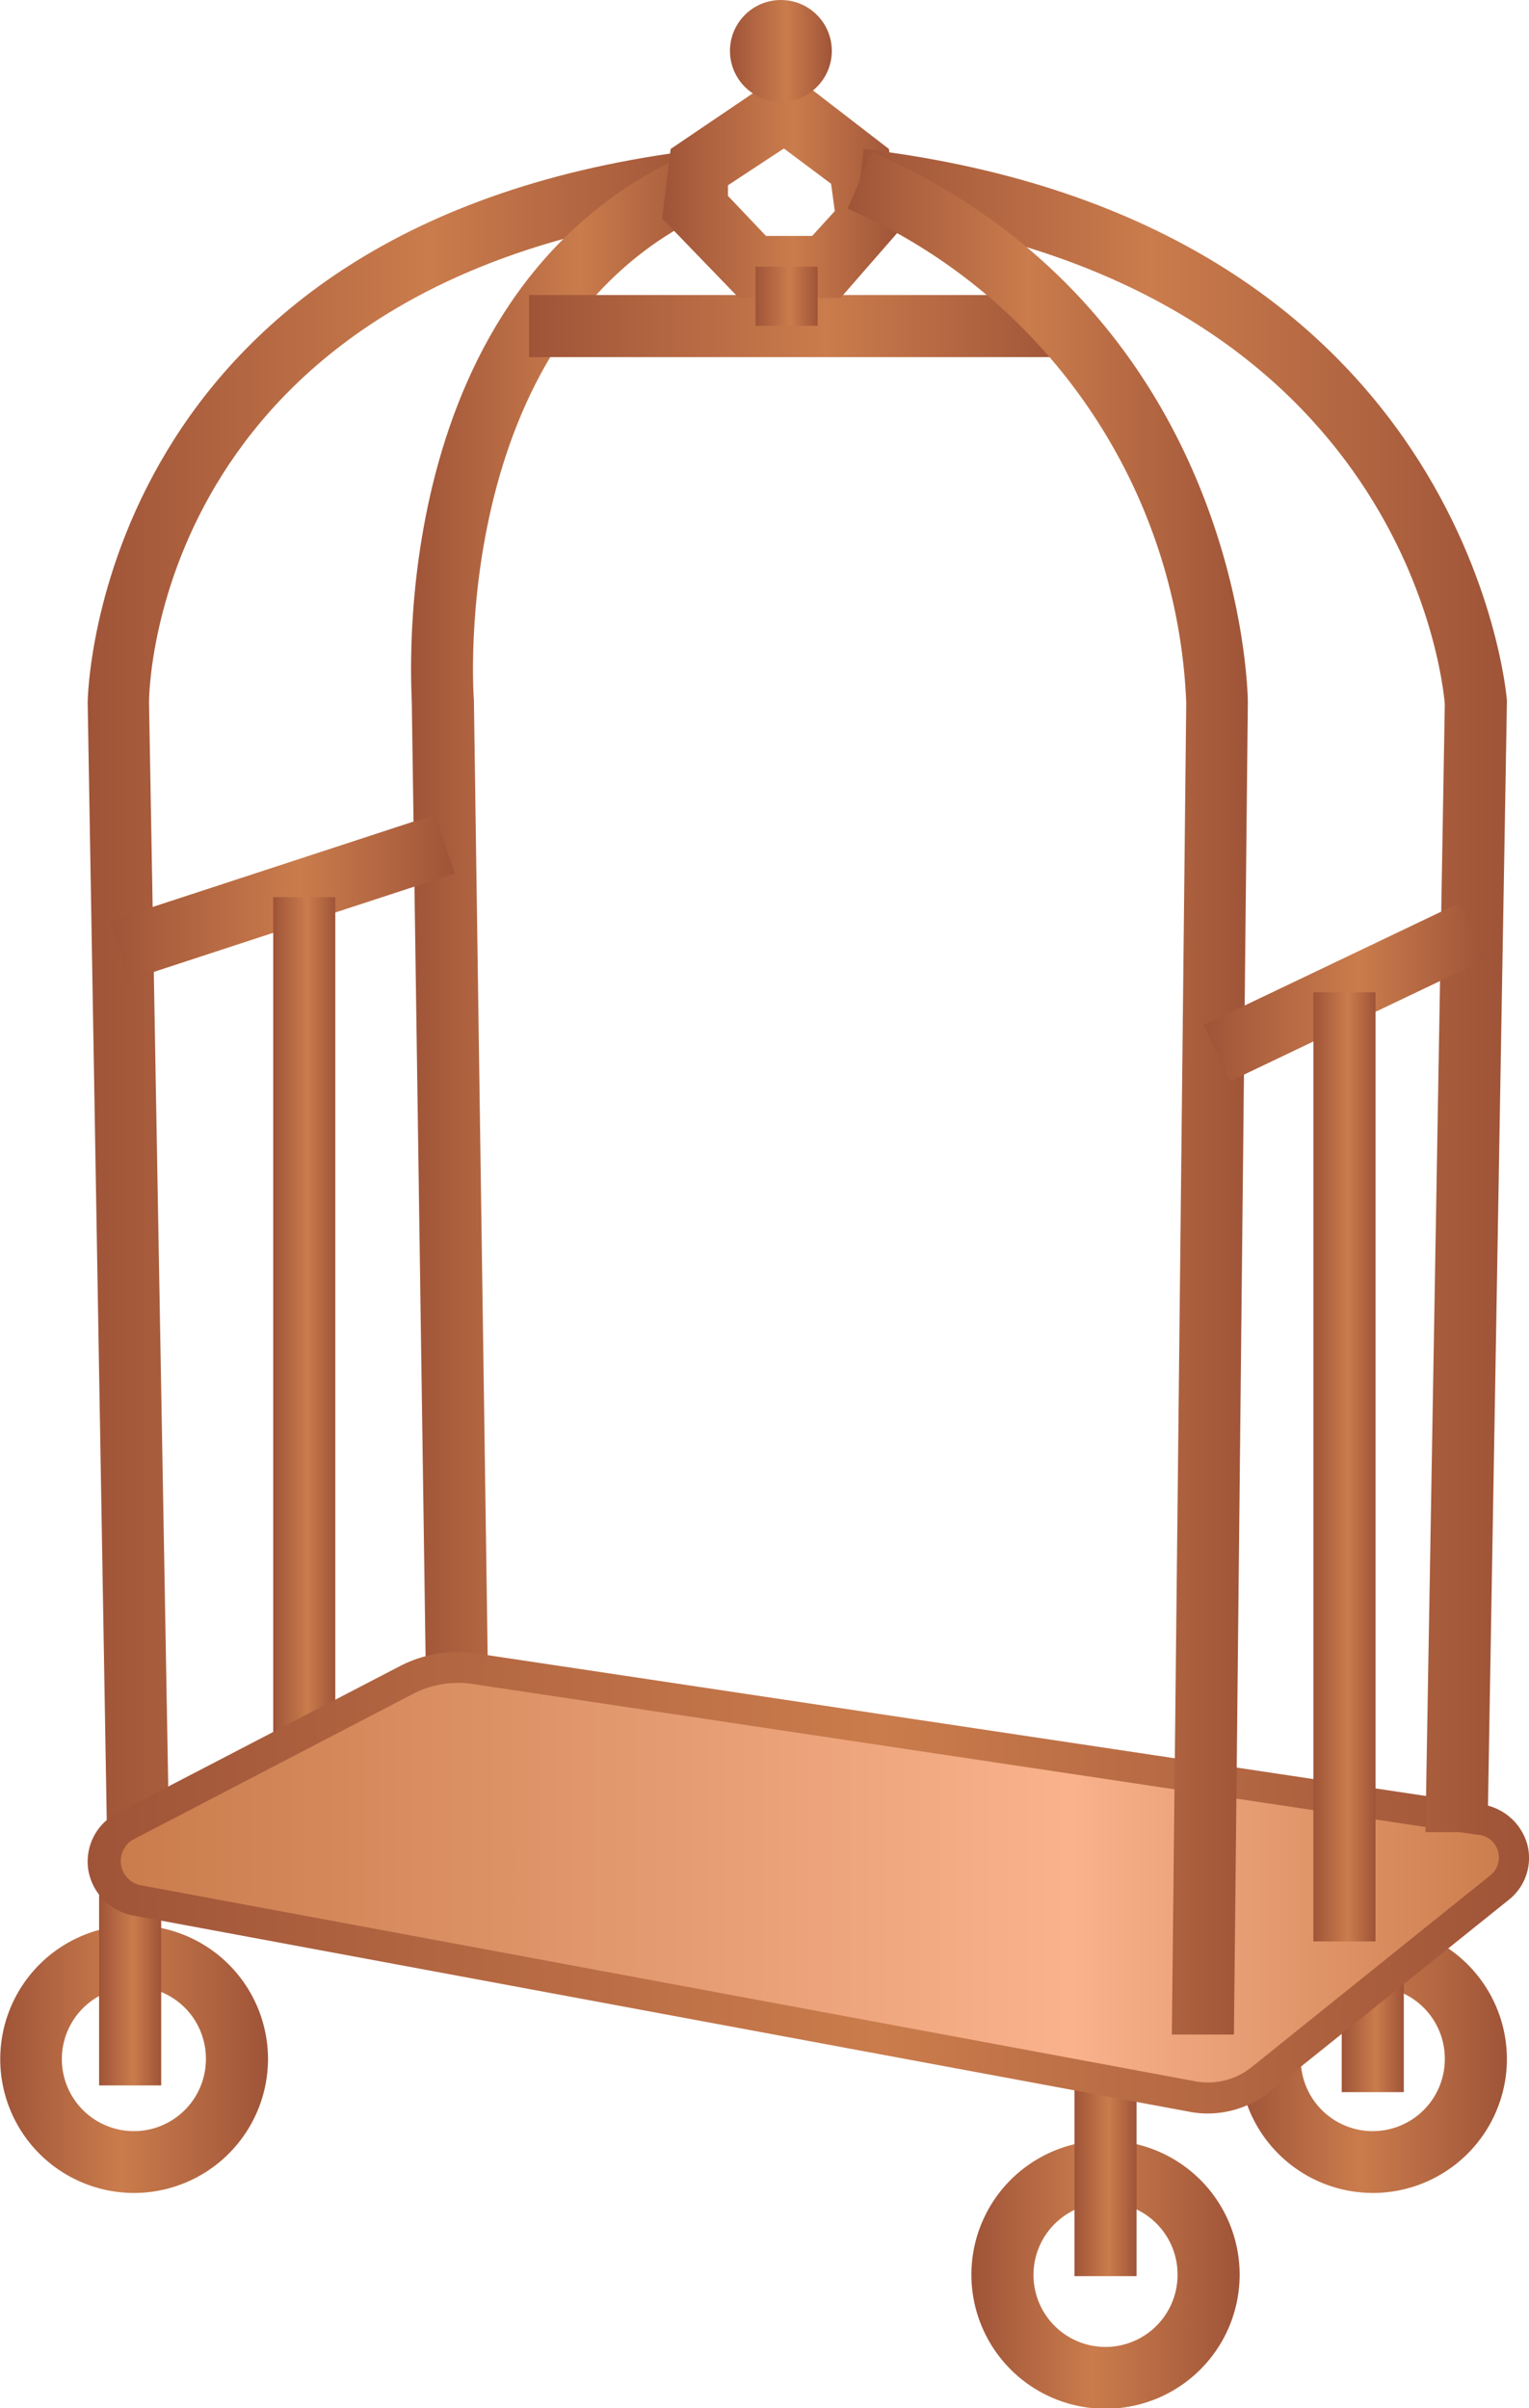
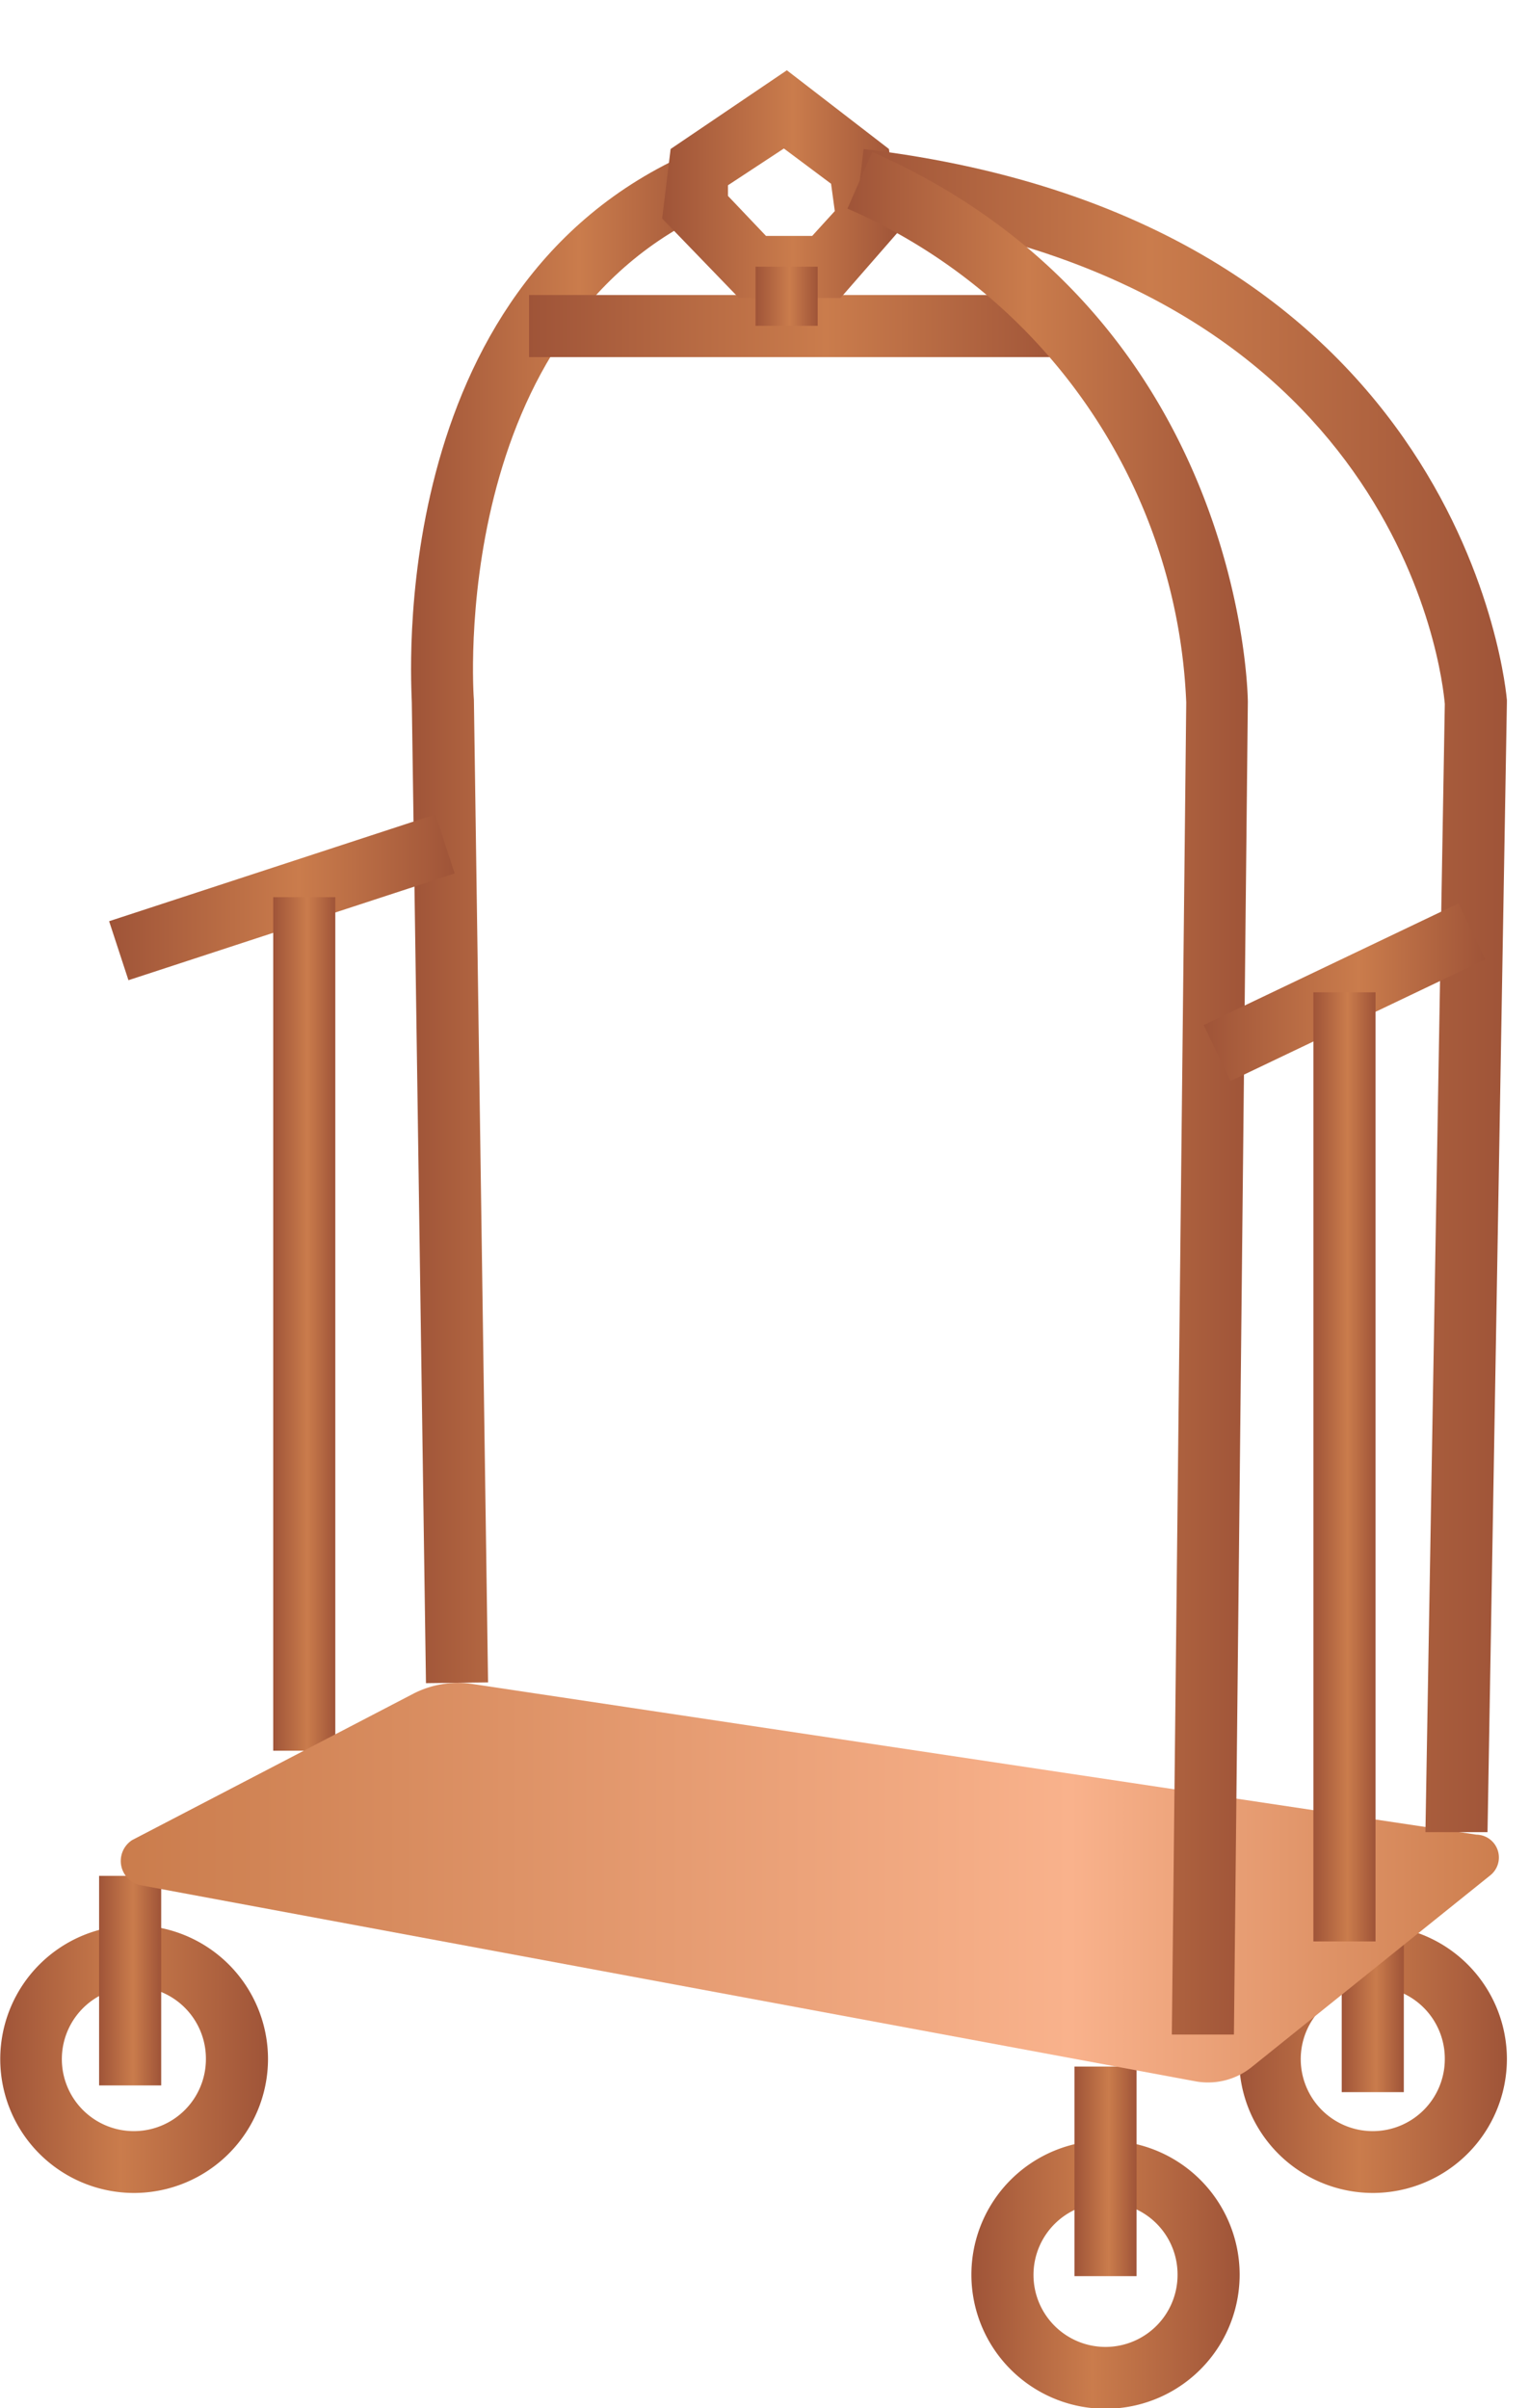
<svg xmlns="http://www.w3.org/2000/svg" xmlns:xlink="http://www.w3.org/1999/xlink" viewBox="0 0 61.56 96.98">
  <defs>
    <style>.cls-1{fill:url(#linear-gradient);}.cls-2{fill:url(#linear-gradient-2);}.cls-3{fill:url(#linear-gradient-3);}.cls-4{fill:url(#linear-gradient-4);}.cls-5{fill:url(#linear-gradient-5);}.cls-6{fill:url(#linear-gradient-6);}.cls-7{fill:url(#linear-gradient-7);}.cls-8{fill:url(#linear-gradient-8);}.cls-9{fill:url(#linear-gradient-9);}.cls-10{fill:url(#linear-gradient-10);}.cls-11{fill:url(#linear-gradient-11);}.cls-12{fill:url(#linear-gradient-12);}.cls-13{fill:url(#linear-gradient-13);}.cls-14{fill:url(#linear-gradient-14);}.cls-15{fill:url(#linear-gradient-15);}.cls-16{fill:url(#linear-gradient-16);}.cls-17{fill:url(#linear-gradient-17);}.cls-18{fill:url(#linear-gradient-18);}.cls-19{fill:url(#linear-gradient-19);}.cls-20{fill:url(#linear-gradient-20);}</style>
    <linearGradient id="linear-gradient" x1="10.79" y1="82.92" x2="0" y2="82.92" gradientUnits="userSpaceOnUse">
      <stop offset="0" stop-color="#9f5438" />
      <stop offset="0.55" stop-color="#ca7c4c" />
      <stop offset="1" stop-color="#9f5438" />
    </linearGradient>
    <linearGradient id="linear-gradient-2" x1="49.91" y1="91.58" x2="39.12" y2="91.58" xlink:href="#linear-gradient" />
    <linearGradient id="linear-gradient-3" x1="60.67" y1="82.92" x2="49.88" y2="82.92" xlink:href="#linear-gradient" />
    <linearGradient id="linear-gradient-4" x1="3.99" y1="79.76" x2="6.48" y2="79.76" xlink:href="#linear-gradient" />
    <linearGradient id="linear-gradient-5" x1="43.26" y1="87.44" x2="45.76" y2="87.44" xlink:href="#linear-gradient" />
    <linearGradient id="linear-gradient-6" x1="54.02" y1="80.03" x2="56.52" y2="80.03" xlink:href="#linear-gradient" />
    <linearGradient id="linear-gradient-7" x1="3.53" y1="40.01" x2="28.51" y2="40.01" xlink:href="#linear-gradient" />
    <linearGradient id="linear-gradient-8" x1="229.79" y1="36.95" x2="242.12" y2="36.95" gradientTransform="translate(-213.25)" xlink:href="#linear-gradient" />
    <linearGradient id="linear-gradient-9" x1="21.3" y1="13.13" x2="43.02" y2="13.13" xlink:href="#linear-gradient" />
    <linearGradient id="linear-gradient-10" x1="4.39" y1="36.13" x2="18.3" y2="36.13" gradientTransform="translate(11.81 -1.74) rotate(18.13)" xlink:href="#linear-gradient" />
    <linearGradient id="linear-gradient-11" x1="11" y1="53.31" x2="13.5" y2="53.31" xlink:href="#linear-gradient" />
    <linearGradient id="linear-gradient-12" x1="3.53" y1="75.81" x2="61.56" y2="75.81" xlink:href="#linear-gradient" />
    <linearGradient id="linear-gradient-13" x1="4.78" y1="75.81" x2="60.31" y2="75.81" gradientUnits="userSpaceOnUse">
      <stop offset="0" stop-color="#ca7c4c" />
      <stop offset="0.69" stop-color="#f9b28c" />
      <stop offset="1" stop-color="#cd7e4e" />
    </linearGradient>
    <linearGradient id="linear-gradient-14" x1="26.66" y1="7.43" x2="36.23" y2="7.43" xlink:href="#linear-gradient" />
    <linearGradient id="linear-gradient-15" x1="29.39" y1="2.05" x2="33.5" y2="2.05" xlink:href="#linear-gradient" />
    <linearGradient id="linear-gradient-16" x1="30.42" y1="11.94" x2="32.92" y2="11.94" xlink:href="#linear-gradient" />
    <linearGradient id="linear-gradient-17" x1="5741.59" y1="39.9" x2="5767.78" y2="39.9" gradientTransform="matrix(-1, 0, 0, 1, 5802.25, 0)" xlink:href="#linear-gradient" />
    <linearGradient id="linear-gradient-18" x1="5752" y1="44.02" x2="5768.14" y2="44.02" gradientTransform="matrix(-1, 0, 0, 1, 5802.25, 0)" xlink:href="#linear-gradient" />
    <linearGradient id="linear-gradient-19" x1="48.47" y1="39.96" x2="59.8" y2="39.96" gradientTransform="translate(22.51 -19.43) rotate(25.53)" xlink:href="#linear-gradient" />
    <linearGradient id="linear-gradient-20" x1="52.88" y1="59.07" x2="55.38" y2="59.07" xlink:href="#linear-gradient" />
  </defs>
  <g id="Layer_2" data-name="Layer 2">
    <g id="Layer_1-2" data-name="Layer 1">
      <path class="cls-1" d="M5.39,88.31a5.39,5.39,0,1,1,5.4-5.39A5.4,5.4,0,0,1,5.39,88.31Zm0-8.29a2.9,2.9,0,1,0,2.9,2.9A2.9,2.9,0,0,0,5.39,80Z" />
      <path class="cls-2" d="M44.51,97a5.4,5.4,0,1,1,5.4-5.4A5.4,5.4,0,0,1,44.51,97Zm0-8.29a2.9,2.9,0,1,0,2.9,2.89A2.9,2.9,0,0,0,44.51,88.69Z" />
      <path class="cls-3" d="M55.27,88.31a5.39,5.39,0,1,1,5.4-5.39A5.4,5.4,0,0,1,55.27,88.31Zm0-8.29a2.9,2.9,0,1,0,2.9,2.9A2.9,2.9,0,0,0,55.27,80Z" />
      <rect class="cls-4" x="3.99" y="75.54" width="2.5" height="8.44" />
      <rect class="cls-5" x="43.26" y="83.22" width="2.5" height="8.44" />
      <rect class="cls-6" x="54.02" y="75.81" width="2.5" height="8.44" />
-       <path class="cls-7" d="M4.31,74,3.53,28.29c0-.21.28-19.38,24.69-22.27l.29,2.48C6.37,11.12,6,27.58,6,28.28L6.81,74Z" />
      <path class="cls-8" d="M17.15,67.78l-.57-39.49c0-.6-1.18-16.74,11.28-22.17l1,2.29C18,13.12,19.06,28,19.08,28.18l.57,39.57Z" />
      <rect class="cls-9" x="21.3" y="11.88" width="21.72" height="2.5" />
      <rect class="cls-10" x="4.44" y="34.88" width="13.82" height="2.5" transform="translate(-10.68 5.33) rotate(-18.13)" />
      <rect class="cls-11" x="11" y="36.13" width="2.5" height="34.37" />
-       <path class="cls-12" d="M48.6,85.11a3.92,3.92,0,0,1-.76-.08L5.39,77.14a2.24,2.24,0,0,1-1.84-1.87A2.2,2.2,0,0,1,4.74,73l11.35-5.9a5.05,5.05,0,0,1,3.13-.51l40.43,6.07a2.24,2.24,0,0,1,1.84,1.61,2.15,2.15,0,0,1-.75,2.24l-9.63,7.73A4,4,0,0,1,48.6,85.11Zm-42-10.28L48.3,82.58a1.54,1.54,0,0,0,1.24-.3L58.6,75l-39.76-6a2.57,2.57,0,0,0-1.59.25Z" />
      <path class="cls-13" d="M5.32,74.1l11.35-5.91A3.92,3.92,0,0,1,19,67.81l40.44,6.07A.92.92,0,0,1,60,75.52l-9.63,7.74a2.8,2.8,0,0,1-2.26.55L5.62,75.91A1,1,0,0,1,5.32,74.1Z" />
-       <path class="cls-14" d="M33.84,12H29.75l-3.09-3.2L27,6l4.68-3.17L35.79,6l.44,3.26Zm-3-2.5H32.7l.91-1-.15-1.1-1.9-1.42L29.31,7.46l0,.43Z" />
-       <circle class="cls-15" cx="31.44" cy="2.05" r="2.05" />
+       <path class="cls-14" d="M33.84,12H29.75l-3.09-3.2L27,6l4.68-3.17L35.79,6l.44,3.26Zm-3-2.5H32.7l.91-1-.15-1.1-1.9-1.42L29.31,7.46l0,.43" />
      <rect class="cls-16" x="30.42" y="10.74" width="2.5" height="2.38" />
      <path class="cls-17" d="M59.89,73.78l-2.5,0,.78-45.43c-.1-1.18-1.84-17.22-23.7-19.81L34.77,6C59.1,8.9,60.65,28,60.67,28.19v.1Z" />
      <path class="cls-18" d="M49.68,81.93l-2.5,0,.58-53.64A22.7,22.7,0,0,0,34.12,8.4l1-2.28c15,6.62,15.12,22,15.12,22.15Z" />
      <rect class="cls-19" x="48.45" y="38.71" width="11.37" height="2.5" transform="translate(-11.94 27.23) rotate(-25.53)" />
      <rect class="cls-20" x="52.88" y="39.96" width="2.5" height="38.22" />
    </g>
  </g>
</svg>